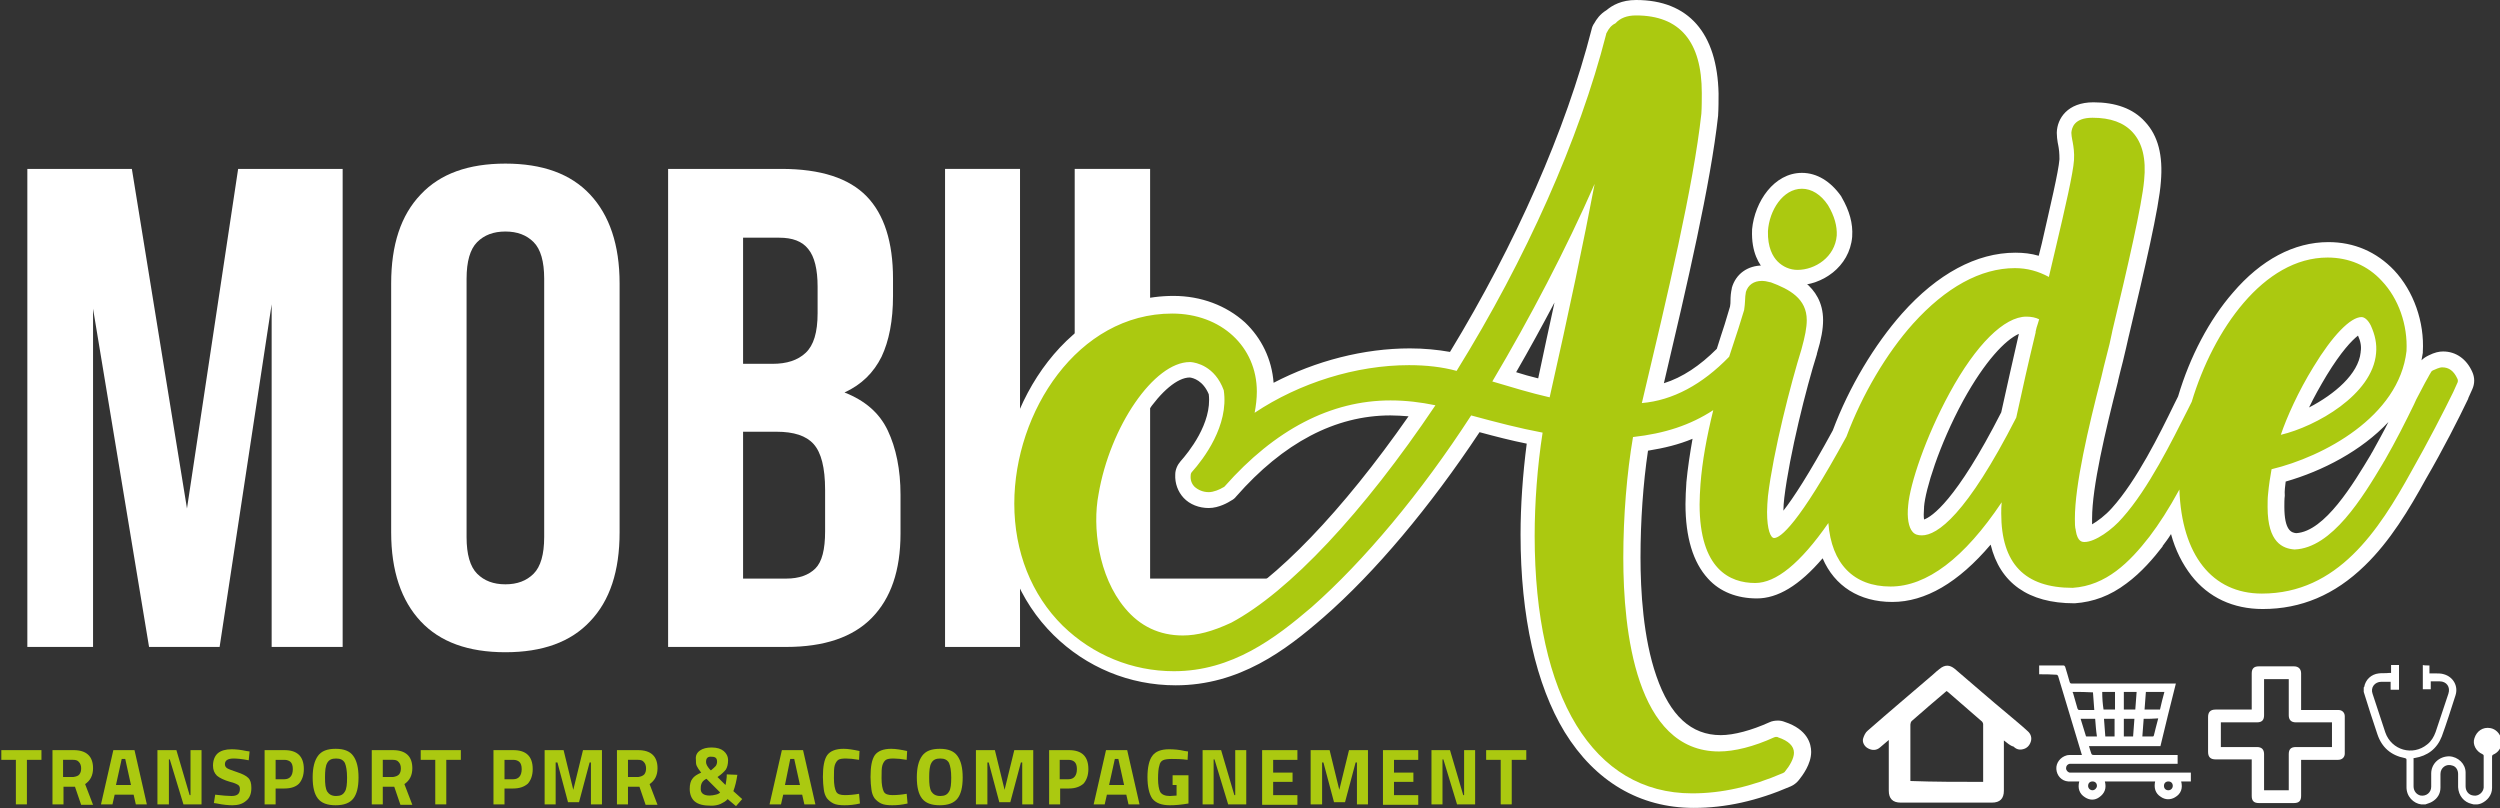
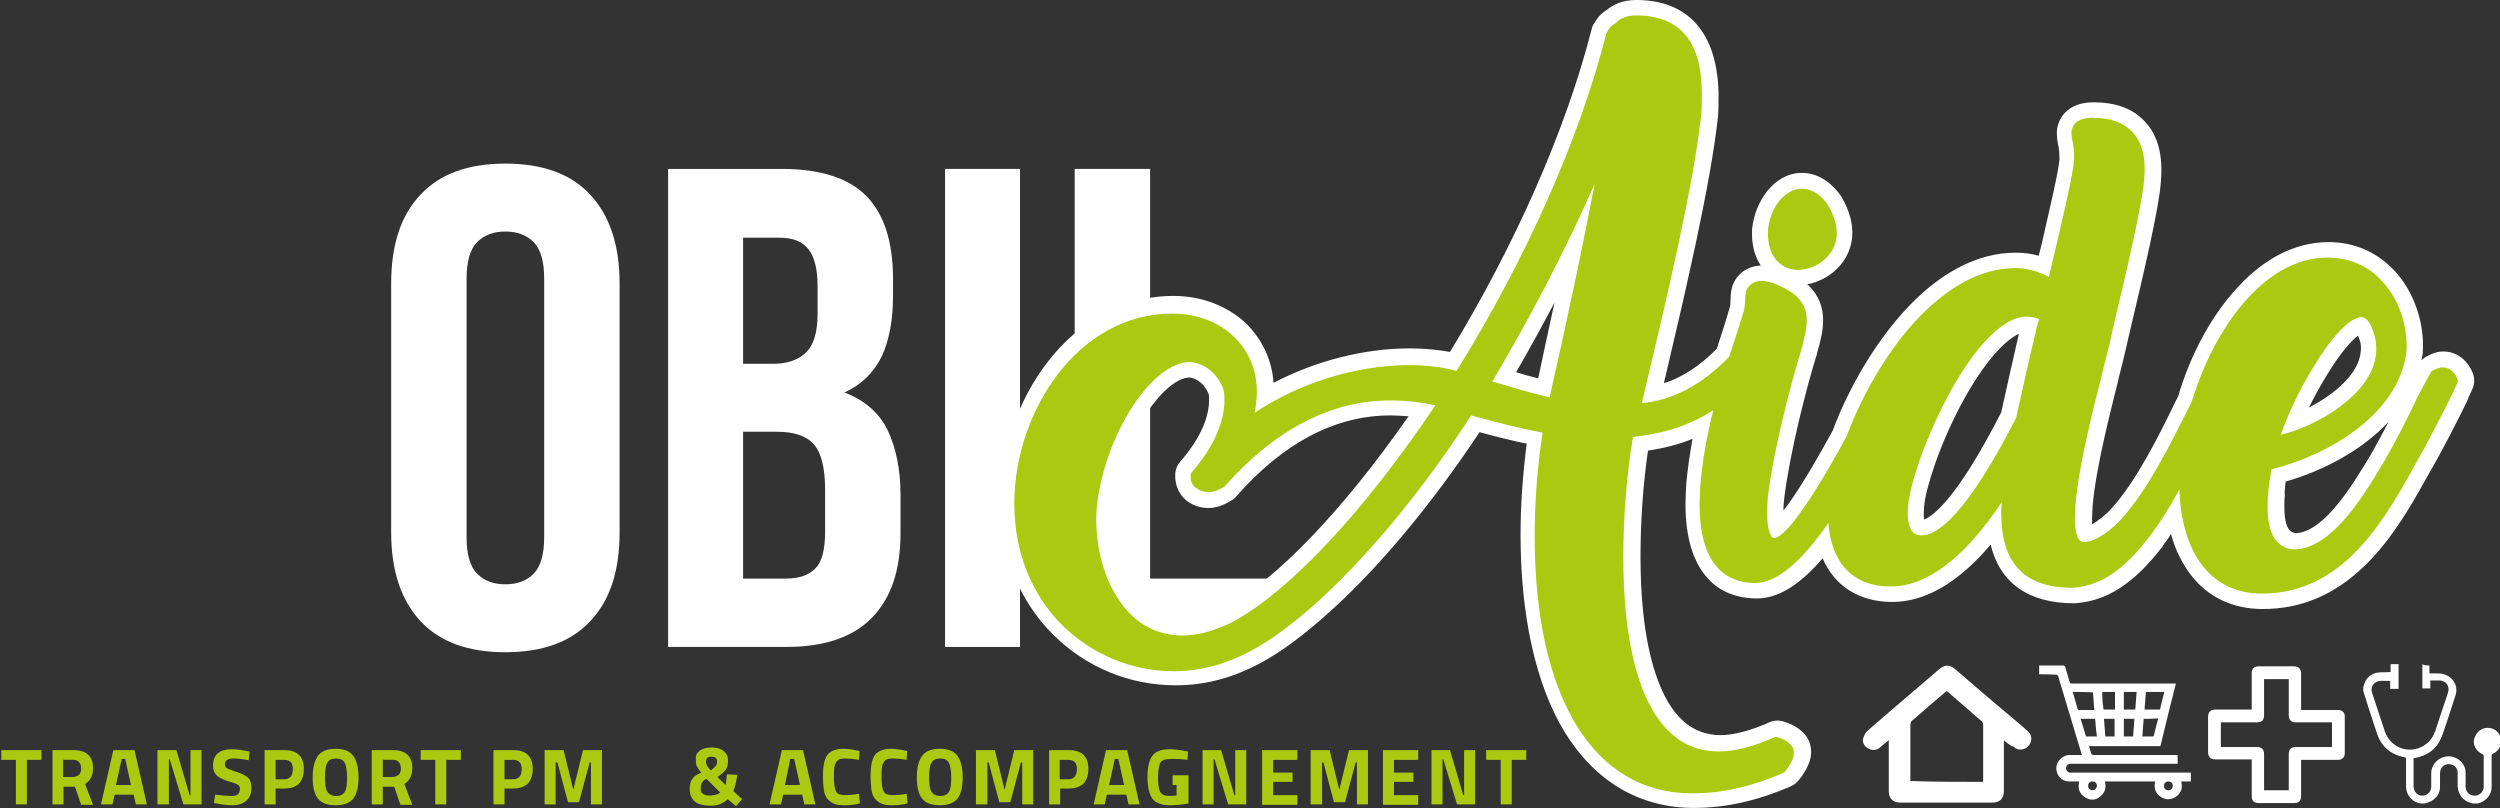
<svg xmlns="http://www.w3.org/2000/svg" id="Calque_1" x="0px" y="0px" viewBox="0 0 566.9 183.3" style="enable-background:new 0 0 566.9 183.3;" xml:space="preserve">
  <rect x="0" y="0" width="566.9" height="183.3" fill="#333333" stroke="none" />
  <style type="text/css">	.st0{fill-rule:evenodd;clip-rule:evenodd;fill:#FFFFFF;}	.st1{fill:#FFFFFF;}	.st2{fill:#ABC910;}</style>
  <g>
    <g>
      <path class="st0" d="M454.4,167.9c0,0.4,0,0.7,0,0.9c0,3.5,0,7,0,10.5c0,1.8-0.9,2.7-2.7,2.7c-6.9,0-13.8,0-20.7,0   c-1.8,0-2.7-0.9-2.7-2.7c0-3.8,0-7.5,0-11.5c-0.7,0.6-1.4,1.2-2,1.7c-0.8,0.7-1.8,0.7-2.7,0.2c-0.8-0.4-1.4-1.4-1.1-2.3   c0.2-0.6,0.5-1.3,1-1.7c4.9-4.3,9.9-8.5,14.9-12.8c0.4-0.4,0.9-0.8,1.4-1.2c1.2-1,2.3-1,3.5,0c4.1,3.5,8.1,7,12.2,10.4   c1.4,1.2,2.9,2.4,4.3,3.7c0.7,0.6,1,1.5,0.7,2.4c-0.3,0.9-0.9,1.5-1.8,1.7c-0.8,0.2-1.5,0-2.1-0.6   C455.8,169.1,455.2,168.5,454.4,167.9z M449.7,177.3c0-4.4,0-8.7,0-13.1c0-0.2-0.2-0.6-0.4-0.7c-2.5-2.2-5.1-4.4-7.6-6.6   c-0.1-0.1-0.2-0.1-0.3-0.2c-2.7,2.3-5.3,4.5-7.9,6.8c-0.2,0.2-0.3,0.6-0.3,0.8c0,4.1,0,8.2,0,12.2c0,0.2,0,0.4,0,0.6   C438.6,177.3,444.1,177.3,449.7,177.3z" />
      <g>
        <path class="st1" d="M462.4,152.9c0-0.7,0-1.3,0-2c1.8,0,3.7,0,5.5,0c0.2,0,0.3,0.1,0.4,0.3c0.3,1.1,0.7,2.2,1,3.4    c0.1,0.3,0.2,0.4,0.5,0.4c7.7,0,15.4,0,23.1,0c0.1,0,0.3,0,0.5,0c-1.2,4.8-2.4,9.5-3.5,14.2c-5.4,0-10.8,0-16.2,0    c0.2,0.6,0.3,1.1,0.5,1.6c0.1,0.3,0.2,0.4,0.6,0.4c6.2,0,12.4,0,18.6,0c0.1,0,0.3,0,0.4,0c0,0.7,0,1.3,0,2c-0.2,0-0.3,0-0.5,0    c-7.8,0-15.7,0-23.5,0c-0.2,0-0.4,0-0.5,0c-0.5,0.1-0.8,0.5-0.8,1c0,0.5,0.4,0.9,0.8,1c0.2,0,0.4,0,0.5,0c8.8,0,17.7,0,26.5,0    c0.2,0,0.3,0,0.5,0c0,0.7,0,1.3,0,2c-0.7,0-1.4,0-2.2,0c0.4,1.5,0,2.8-1.4,3.6c-1,0.6-2.2,0.6-3.2-0.1c-1.3-0.8-1.6-2.1-1.3-3.5    c-3.8,0-7.6,0-11.4,0c0.4,1.5,0,2.7-1.3,3.6c-1,0.7-2.1,0.7-3.2,0c-1.3-0.8-1.7-2.1-1.3-3.6c-0.2,0-0.3,0-0.5,0c-0.7,0-1.3,0-2,0    c-1.5-0.1-2.6-1.3-2.7-2.8c-0.1-1.4,0.9-2.7,2.3-3.1c0.3-0.1,0.7-0.1,1.1-0.1c0.8,0,1.6,0,2.4,0c0-0.1-0.1-0.2-0.1-0.3    c-1.8-5.9-3.5-11.7-5.3-17.6c-0.1-0.2-0.2-0.3-0.4-0.3C465,152.9,463.7,152.9,462.4,152.9z M470,156.9c0,0.1,0,0.2,0.1,0.3    c0.3,1.2,0.7,2.3,1,3.5c0.1,0.2,0.2,0.3,0.4,0.3c1,0,2,0,3.1,0c0.1,0,0.2,0,0.3,0c-0.1-1.4-0.2-2.7-0.3-4    C473.1,156.9,471.6,156.9,470,156.9z M490.8,156.9c-1.4,0-2.8,0-4.2,0c-0.1,1.4-0.2,2.7-0.3,4c1.2,0,2.4,0,3.5,0    C490.1,159.6,490.4,158.3,490.8,156.9z M486.1,163c-0.1,1.3-0.2,2.7-0.3,4c0.8,0,1.6,0,2.4,0c0.1,0,0.2-0.1,0.2-0.2    c0.1-0.5,0.3-1,0.4-1.6c0.2-0.7,0.4-1.5,0.6-2.3C488.2,163,487.2,163,486.1,163z M481.6,156.9c0,1.3,0,2.7,0,4c0.9,0,1.7,0,2.6,0    c0.1-1.3,0.2-2.7,0.3-4C483.5,156.9,482.6,156.9,481.6,156.9z M475.1,163c-1.1,0-2.2,0-3.3,0c0.4,1.3,0.8,2.6,1.2,3.9    c0,0.1,0.1,0.1,0.2,0.1c0.7,0,1.5,0,2.3,0C475.3,165.7,475.2,164.3,475.1,163z M477,160.9c0.9,0,1.7,0,2.6,0c0-1.3,0-2.7,0-4    c-1,0-1.9,0-2.9,0C476.7,158.3,476.8,159.6,477,160.9z M483.7,167c0.1-1.3,0.2-2.7,0.3-4c-0.8,0-1.6,0-2.4,0c0,1.3,0,2.7,0,4    C482.3,167,483,167,483.7,167z M477.1,163c0.1,1.4,0.2,2.7,0.3,4c0.7,0,1.4,0,2.1,0c0-1.3,0-2.7,0-4C478.7,163,478,163,477.1,163    z M474.5,177.2c-0.6,0-1,0.4-1,1c0,0.6,0.5,1,1,1c0.5,0,1-0.5,1-1C475.5,177.6,475.1,177.2,474.5,177.2z M491.7,177.2    c-0.6,0-1,0.4-1,1c0,0.6,0.4,1,1,1c0.6,0,1-0.5,1-1C492.7,177.6,492.3,177.2,491.7,177.2z" />
      </g>
      <path class="st0" d="M521.8,161c2.4,0,4.8,0,7.2,0c0.4,0,0.9,0,1.3,0c0.8,0,1.4,0.6,1.4,1.4c0,2.8,0,5.7,0,8.5   c0,0.8-0.6,1.4-1.5,1.4c-2.6,0-5.2,0-7.8,0c-0.2,0-0.3,0-0.6,0c0,0.2,0,0.3,0,0.5c0,2.6,0,5.1,0,7.7c0,1.1-0.5,1.6-1.6,1.6   c-2.7,0-5.3,0-8,0c-1.1,0-1.6-0.5-1.6-1.6c0-2.6,0-5.1,0-7.7c0-0.2,0-0.3,0-0.6c-0.2,0-0.4,0-0.5,0c-2.6,0-5.1,0-7.7,0   c-1.1,0-1.7-0.5-1.7-1.7c0-2.6,0-5.3,0-7.9c0-1.1,0.5-1.7,1.7-1.7c2.7,0,5.4,0,8.2,0c0-0.2,0-0.3,0-0.5c0-2.6,0-5.1,0-7.7   c0-1.1,0.5-1.6,1.6-1.6c2.7,0,5.4,0,8,0c1,0,1.6,0.6,1.6,1.6c0,2.6,0,5.1,0,7.7C521.8,160.6,521.8,160.8,521.8,161z M513.4,154   c0,0.2,0,0.4,0,0.5c0,2.6,0,5.1,0,7.7c0,1.1-0.5,1.6-1.6,1.6c-2.6,0-5.1,0-7.7,0c-0.2,0-0.3,0-0.5,0c0,1.9,0,3.8,0,5.6   c2.8,0,5.5,0,8.2,0c1.1,0,1.6,0.6,1.6,1.6c0,2.6,0,5.1,0,7.7c0,0.2,0,0.3,0,0.5c1.9,0,3.8,0,5.6,0c0-0.2,0-0.4,0-0.5   c0-2.6,0-5.1,0-7.7c0-1.1,0.5-1.6,1.6-1.6c2.6,0,5.1,0,7.7,0c0.2,0,0.3,0,0.5,0c0-1.9,0-3.8,0-5.6c-2.8,0-5.5,0-8.2,0   c-1.1,0-1.6-0.6-1.6-1.6c0-2.6,0-5.1,0-7.7c0-0.2,0-0.3,0-0.5C517.1,154,515.3,154,513.4,154z" />
-       <path class="st0" d="M550.9,150.9c0,0.6,0,1.2,0,1.8c0.5,0,0.9,0,1.4,0c0.6,0,1.3,0,1.9,0.2c2.1,0.6,3.3,2.7,2.6,4.8   c-1,3.1-2,6.3-3.1,9.3c-1.1,2.8-3.2,4.4-6.2,4.9c-0.1,0-0.1,0-0.2,0c0,0,0,0,0,0c0,0.1,0,0.1,0,0.2c0,2.1,0,4.1,0,6.2   c0,1.1,0.7,1.9,1.6,2.1c1.3,0.2,2.4-0.7,2.4-2c0-1,0-2,0-3c0-2.2,1.8-3.9,4.1-3.9c2,0.1,3.7,1.7,3.7,3.7c0,1,0,2.1,0,3.1   c0,1.1,0.7,2,1.8,2.1c1.1,0.2,2.2-0.7,2.3-1.8c0-1.3,0-2.5,0-3.8c0-1.1,0-2.3,0-3.4c0-0.2-0.1-0.3-0.3-0.4   c-1.4-0.6-2.3-2.2-1.8-3.6c0.5-1.6,1.9-2.6,3.6-2.3c1.2,0.2,2.2,1.2,2.5,2.5c0,0.1,0,0.1,0.1,0.2c0,0.3,0,0.5,0,0.8   c0,0.1-0.1,0.3-0.1,0.4c-0.3,1-0.9,1.7-1.8,2.1c-0.2,0.1-0.3,0.2-0.3,0.5c0,2.4,0,4.7,0,7.1c0,1.6-1.1,2.9-2.5,3.5   c-0.3,0.1-0.6,0.2-0.8,0.2c-0.3,0-0.6,0-0.9,0c-0.1,0-0.3-0.1-0.4-0.1c-1.8-0.4-3-1.9-3.1-3.8c0-1,0-2,0-3c0-0.9-0.5-1.7-1.3-1.9   c-1.4-0.5-2.7,0.5-2.7,1.9c0,1,0,2.1,0,3.1c0,1.4-0.7,2.5-1.9,3.2c-0.5,0.3-1,0.4-1.5,0.6c-0.3,0-0.6,0-0.9,0c0,0,0,0-0.1,0   c-1.6-0.2-3.4-1.7-3.3-4.1c0-2,0-3.9,0-5.9c0-0.3,0-0.4-0.4-0.5c-3.1-0.6-5.2-2.4-6.2-5.4c-1.1-3.2-2.1-6.4-3.1-9.6   c0-0.3,0-0.6,0-0.9c0-0.1,0-0.2,0.1-0.2c0.3-1.7,1.6-2.9,3.3-3.1c0.7-0.1,1.5,0,2.3-0.1c0.2,0,0.3,0,0.5,0c0-0.6,0-1.2,0-1.8   c0.6,0,1.2,0,1.8,0c0,0.1,0,0.2,0,0.4c0,1.6,0,3.2,0,4.8c0,0.1,0,0.2,0,0.4c-0.6,0-1.2,0-1.9,0c0-0.6,0-1.2,0-1.8   c-0.7,0-1.4,0-2.1,0c-1.5,0-2.5,1.3-2,2.7c1,2.9,1.9,5.9,2.9,8.8c1.4,4,6.2,5.4,9.5,2.7c0.9-0.7,1.5-1.7,1.9-2.8   c1-2.9,1.9-5.8,2.9-8.7c0.5-1.5-0.4-2.8-2-2.8c-0.5,0-1.1,0-1.6,0c-0.1,0-0.3,0-0.4,0c0,0.6,0,1.2,0,1.8c-0.6,0-1.2,0-1.8,0   c0-1.9,0-3.7,0-5.5C549.7,150.9,550.3,150.9,550.9,150.9z" />
+       <path class="st0" d="M550.9,150.9c0,0.6,0,1.2,0,1.8c0.5,0,0.9,0,1.4,0c0.6,0,1.3,0,1.9,0.2c2.1,0.6,3.3,2.7,2.6,4.8   c-1,3.1-2,6.3-3.1,9.3c-1.1,2.8-3.2,4.4-6.2,4.9c-0.1,0-0.1,0-0.2,0c0,0,0,0,0,0c0,0.1,0,0.1,0,0.2c0,2.1,0,4.1,0,6.2   c0,1.1,0.7,1.9,1.6,2.1c1.3,0.2,2.4-0.7,2.4-2c0-1,0-2,0-3c0-2.2,1.8-3.9,4.1-3.9c2,0.1,3.7,1.7,3.7,3.7c0,1,0,2.1,0,3.1   c0,1.1,0.7,2,1.8,2.1c1.1,0.2,2.2-0.7,2.3-1.8c0-1.3,0-2.5,0-3.8c0-1.1,0-2.3,0-3.4c0-0.2-0.1-0.3-0.3-0.4   c-1.4-0.6-2.3-2.2-1.8-3.6c0.5-1.6,1.9-2.6,3.6-2.3c1.2,0.2,2.2,1.2,2.5,2.5c0,0.3,0,0.5,0,0.8   c0,0.1-0.1,0.3-0.1,0.4c-0.3,1-0.9,1.7-1.8,2.1c-0.2,0.1-0.3,0.2-0.3,0.5c0,2.4,0,4.7,0,7.1c0,1.6-1.1,2.9-2.5,3.5   c-0.3,0.1-0.6,0.2-0.8,0.2c-0.3,0-0.6,0-0.9,0c-0.1,0-0.3-0.1-0.4-0.1c-1.8-0.4-3-1.9-3.1-3.8c0-1,0-2,0-3c0-0.9-0.5-1.7-1.3-1.9   c-1.4-0.5-2.7,0.5-2.7,1.9c0,1,0,2.1,0,3.1c0,1.4-0.7,2.5-1.9,3.2c-0.5,0.3-1,0.4-1.5,0.6c-0.3,0-0.6,0-0.9,0c0,0,0,0-0.1,0   c-1.6-0.2-3.4-1.7-3.3-4.1c0-2,0-3.9,0-5.9c0-0.3,0-0.4-0.4-0.5c-3.1-0.6-5.2-2.4-6.2-5.4c-1.1-3.2-2.1-6.4-3.1-9.6   c0-0.3,0-0.6,0-0.9c0-0.1,0-0.2,0.1-0.2c0.3-1.7,1.6-2.9,3.3-3.1c0.7-0.1,1.5,0,2.3-0.1c0.2,0,0.3,0,0.5,0c0-0.6,0-1.2,0-1.8   c0.6,0,1.2,0,1.8,0c0,0.1,0,0.2,0,0.4c0,1.6,0,3.2,0,4.8c0,0.1,0,0.2,0,0.4c-0.6,0-1.2,0-1.9,0c0-0.6,0-1.2,0-1.8   c-0.7,0-1.4,0-2.1,0c-1.5,0-2.5,1.3-2,2.7c1,2.9,1.9,5.9,2.9,8.8c1.4,4,6.2,5.4,9.5,2.7c0.9-0.7,1.5-1.7,1.9-2.8   c1-2.9,1.9-5.8,2.9-8.7c0.5-1.5-0.4-2.8-2-2.8c-0.5,0-1.1,0-1.6,0c-0.1,0-0.3,0-0.4,0c0,0.6,0,1.2,0,1.8c-0.6,0-1.2,0-1.8,0   c0-1.9,0-3.7,0-5.5C549.7,150.9,550.3,150.9,550.9,150.9z" />
    </g>
    <g>
-       <path class="st1" d="M42.4,115.3l11.6-77h23.7v108.4H61.6V69l-11.8,77.7H33.8L21.1,70v76.7H6.2V38.3h23.7L42.4,115.3z" />
      <path class="st1" d="M88.7,64.3c0-8.8,2.2-15.5,6.7-20.2c4.4-4.7,10.8-7,19.2-7c8.4,0,14.8,2.3,19.2,7c4.4,4.7,6.7,11.4,6.7,20.2   v56.4c0,8.8-2.2,15.5-6.7,20.2c-4.4,4.7-10.8,7-19.2,7c-8.4,0-14.8-2.3-19.2-7c-4.4-4.7-6.7-11.4-6.7-20.2V64.3z M105.8,121.8   c0,3.9,0.8,6.7,2.4,8.3c1.6,1.6,3.7,2.4,6.4,2.4c2.7,0,4.8-0.8,6.4-2.4c1.6-1.6,2.4-4.4,2.4-8.3V63.2c0-3.9-0.8-6.7-2.4-8.3   c-1.6-1.6-3.7-2.4-6.4-2.4c-2.7,0-4.8,0.8-6.4,2.4c-1.6,1.6-2.4,4.4-2.4,8.3V121.8z" />
      <path class="st1" d="M177.2,38.3c8.9,0,15.3,2.1,19.3,6.2c4,4.1,6,10.4,6,18.7v3.9c0,5.6-0.9,10.2-2.6,13.8   c-1.8,3.6-4.5,6.3-8.4,8.1c4.6,1.8,7.9,4.6,9.8,8.6c1.9,4,2.9,8.9,2.9,14.6v8.8c0,8.4-2.2,14.7-6.5,19.1   c-4.3,4.4-10.8,6.6-19.4,6.6h-26.8V38.3H177.2z M168.5,53.8v28.7h6.7c3.2,0,5.7-0.8,7.5-2.5c1.8-1.7,2.7-4.6,2.7-9v-6   c0-3.9-0.7-6.8-2.1-8.5c-1.4-1.8-3.6-2.6-6.6-2.6H168.5z M168.5,97.9v33.3h9.8c2.9,0,5.1-0.8,6.6-2.3c1.5-1.5,2.2-4.3,2.2-8.4   v-9.4c0-5.1-0.9-8.5-2.6-10.4c-1.7-1.9-4.5-2.8-8.4-2.8H168.5z" />
      <path class="st1" d="M214.3,38.3h17v108.4h-17V38.3z" />
      <path class="st1" d="M243.8,38.3h17v92.9h28v15.5h-45.1V38.3z" />
      <g>
        <g>
          <g>
            <path class="st2" d="M407.5,63c-2.2,0-4.2-0.9-5.8-2.4c-1.3-1.4-2.8-3.9-2.7-8.2c0,0,0-0.1,0-0.1c0.5-5.5,4.2-11.2,9.5-11.2      c2.8,0,5.4,1.6,7.3,4.5c0,0,0,0.1,0.1,0.1c1.6,2.8,2.3,5.4,2.2,7.9C417.6,59.5,412.3,63,407.5,63z" />
            <path class="st1" d="M408.6,42.8c2.2,0,4.3,1.3,5.9,3.7c1.5,2.5,2.1,4.8,2,6.9c-0.4,4.9-4.9,7.8-8.9,7.8      c-1.7,0-3.3-0.7-4.5-1.9c-1.1-1.1-2.3-3.2-2.2-6.9C401.2,47.7,404.3,42.8,408.6,42.8 M408.6,39.2c-6.3,0-10.7,6.5-11.3,12.8      c0,0.1,0,0.1,0,0.2c-0.2,5,1.6,7.9,3.2,9.5c1.8,1.9,4.3,3,7,3c5.6,0,11.9-4.1,12.5-11c0,0,0-0.1,0-0.1c0.2-2.9-0.6-5.8-2.4-8.9      c0-0.1-0.1-0.1-0.1-0.2C415.1,41.1,412,39.2,408.6,39.2L408.6,39.2z" />
          </g>
        </g>
        <g>
          <path class="st2" d="M383.9,181.5c-23.5,0-37.5-22.5-37.5-60.2c0-7,0.6-14.7,1.6-22c-4.5-0.9-8.7-2-13.5-3.3     c-11.3,17.3-24,32.5-35.8,42.7c-8.4,7.2-18.6,15-32.4,15c-10,0-19.3-3.9-26.4-10.8c-7.4-7.4-11.5-17.6-11.5-28.9     c0-21.7,15.1-44.9,37.6-44.9c12.2,0,21,8.2,21,19.5c0,0.4,0,0.9,0,1.3c9.9-5.8,21.6-9,32.7-9c3.5,0,6.9,0.3,9.9,1     c15.4-25,27.1-51.5,33-74.7c0.1-0.3,0.2-0.7,0.4-1c0.4-0.7,1.1-1.8,2.4-2.5c1.3-1.3,3.2-2,5.6-2c7.6,0,16.7,3.4,16.7,19.3     c0,1.2,0,3.3-0.1,4.8c-1.8,16.1-7.4,40.1-12.9,63.5c5.6-1.1,10.9-4.2,15.9-9.4c0.6-2,1.3-4,1.9-6c0.9-2.9,1.2-3.8,1.2-4.1     c0.1-0.6,0.2-1.2,0.2-1.6c0-0.9,0.1-1.8,0.3-2.5c0.7-2.4,2.7-3.8,5.3-3.8c0.7,0,1.5,0.1,2.3,0.3c0.1,0,0.2,0,0.3,0.1     c4.7,1.7,9.4,4.2,9.4,10.3c0,1.9-0.4,4-1.3,7.1c-2.4,7.7-6.3,23-7.5,33c-0.1,1-0.2,2.5-0.2,3.4c0,1.9,0.2,3.1,0.4,3.7     c1.5-1.2,5.5-5.5,14.2-21.6c3.7-9.7,9.3-19.2,15.4-26.1c7.7-8.6,16.1-13.2,24.4-13.2c2.3,0,4.5,0.4,6.5,1.3l1.1-4.7     c2.1-8.9,3.8-16.5,4-19.5c0.1-1.5-0.1-2.6-0.3-3.6l-0.1-0.5c-0.1-0.6-0.2-1.2-0.2-1.8c0,0,0-0.1,0-0.1c0.1-2.5,1.9-5.1,6.6-5.1     c4.6,0,8.1,1.3,10.4,3.9c2.6,2.8,3.6,6.8,3.1,12.2c-0.5,5.7-3.7,19.7-7.2,34.4l-0.1,0.5c-0.3,1.4-0.7,3.3-1.3,5.5     c-0.4,1.4-0.7,2.9-1.1,4.5c-3,11.5-6,24.3-6,31.7c0,0.9,0,1.8,0.1,2.3c0,0.1,0,0.2,0,0.2c0.1,0.6,0.2,0.9,0.3,1.1     c1.6,0,5-2.3,7.2-4.9c5.8-6.4,11-17.1,14.5-24.2l0.8-1.7c5.1-16.8,17.1-33.8,32.5-33.8c5.3,0,10,2,13.6,5.9     c4.2,4.4,6.4,10.8,6.1,17.2c0,0,0,0.1,0,0.1c-1.8,16.3-20.4,25.2-30.9,28c-0.2,1.3-0.4,2.8-0.6,4.5c-0.1,0.7-0.1,1.8-0.1,2.7     c0,7.3,2.9,7.7,4.4,7.8c7.5-0.4,14.1-11.4,18.5-18.7l0.1-0.2c0.1-0.1,0.2-0.3,0.3-0.4c2.5-4.4,4.8-8.9,6.6-12.5l0.5-1.1     c0.6-1.2,1.4-2.6,2.1-3.9c0.5-0.9,0.9-1.6,1.2-2.3c0.3-0.6,0.9-1.1,1.5-1.4c1.5-0.6,2.1-0.7,2.6-0.7c2.2,0,4,1.3,5,3.6     c0.4,0.8,0.4,1.8,0,2.6l-0.9,2c-2.3,4.6-5.7,11.4-9.6,18.1c-7.6,13.8-17.3,28.6-35.4,28.6c-10.7,0-17.9-7.3-20-19.8     c-1.4,2.3-2.8,4.3-4.2,6.1c-4.8,6.1-10.4,11.8-18.7,12.3c0,0-0.1,0-0.1,0c-5.9,0-10.5-1.6-13.5-4.7c-2.5-2.6-3.9-6.2-4.4-10.9     c-7.8,10.2-15.7,15.4-23.4,15.4c-7.9,0-13.3-4.2-15.2-11.8c-5.7,7.3-10.9,10.9-15.5,10.9c-5.4,0-14.4-2.5-14.4-19.6     c0-1.5,0.1-3.1,0.2-4.7c0.4-4.2,1-8.5,2-13.1c-4.1,2.1-8.7,3.4-14,4.1c-1.3,7.8-1.9,16.9-1.9,25.8c0,15.7,2.6,42.1,19.9,42.1     c3.3,0,7.4-1.1,11.7-3c0.4-0.2,0.8-0.3,1.3-0.3c0.3,0,0.7,0.1,1,0.2c3.9,1.3,4.8,3.5,4.8,5.1c0,2.2-1.7,4.4-2.4,5.3     c-0.3,0.4-0.7,0.7-1.1,0.9C397.8,180,390.8,181.5,383.9,181.5z M269.8,83.9c-6.4,0-16.3,12.7-19,28.5c-1.3,7-0.1,17.5,5.6,24.4     c3.1,3.7,7,5.6,11.7,5.6c3,0,6.2-0.8,10.2-2.7c12.4-6.7,28.4-23.5,44.1-46.5c-2.4-0.4-4.7-0.6-7.2-0.6c-13,0-25.2,6.4-36.3,18.9     c-0.2,0.2-0.4,0.4-0.7,0.6c-0.5,0.3-2.4,1.4-4.2,1.4c-1.7,0-3.4-0.7-4.4-1.8c-1-1-1.5-2.5-1.4-4c0-0.7,0.3-1.4,0.8-1.9     c2.4-2.7,7.8-9.7,6.8-16.9C274.1,84.6,270.8,84,269.8,83.9l0.1-0.9l0-0.8L269.8,83.9z M459.5,73.6c-1.6,0-7.5,1.2-15.8,16.4     c-5.4,9.9-8.8,20.2-9.2,24.8c-0.3,2.9,0.2,4.3,0.5,4.7c0.1,0.1,0.2,0.2,0.7,0.2c2,0,7.9-2.5,19.8-25.5c1.3-6,2.8-12.7,4.3-19.1     l0-0.2c0.1-0.4,0.2-0.9,0.3-1.3C460,73.6,459.8,73.6,459.5,73.6z M535.3,73.7c-1.3,0.2-4.8,3-9.2,10.4     c-2.5,4.2-4.6,8.4-5.9,11.7c7.6-2.8,16.3-8.9,16.9-15.9c0.2-1.8-0.1-3.5-1.1-5.3C535.7,74.1,535.4,73.8,535.3,73.7z M341.1,85.5     c2.9,0.9,5.9,1.7,9,2.5c2.7-12,5-22.7,6.9-32.1C352.1,65.8,346.8,75.8,341.1,85.5z" />
          <path class="st1" d="M371,3.5c9.9,0,14.9,5.9,14.9,17.6c0,1.2,0,3.3-0.1,4.7C384,42.2,378.1,67,372.4,91l-0.1,0.4     c7-0.6,13.7-4.2,19.8-10.5c0.7-2.1,1.4-4.3,2.1-6.4c0,0,1.3-4.2,1.3-4.2c0.1-0.8,0.2-1.5,0.2-2c0-0.8,0.1-1.5,0.2-2.1     c0.5-1.6,1.8-2.5,3.6-2.5c0.6,0,1.2,0.1,1.9,0.3c0,0,0.1,0,0.1,0c4.3,1.6,8.2,3.7,8.2,8.6c0,1.7-0.4,3.7-1.2,6.6     c-2.4,7.7-6.4,23.2-7.6,33.3c-0.1,1.1-0.2,2.6-0.2,3.6c0,4,0.8,5.9,1.6,5.9c1.4,0,5.5-3,16.4-23c3.6-9.6,9.1-18.9,15.1-25.6     c7.4-8.2,15.3-12.6,23.1-12.6c2.8,0,5.3,0.7,7.7,2l0.4-1.7l1.2-5.1c2.1-8.9,3.9-16.7,4.1-19.7c0.1-1.7-0.1-3-0.3-4.1l-0.1-0.5     c-0.1-0.6-0.2-1.1-0.2-1.6c0.1-1.1,0.6-3.4,4.8-3.4c4.1,0,7.1,1.1,9.1,3.3c2.2,2.4,3.1,6,2.6,10.9c-0.5,5.6-3.7,19.5-7.2,34.1     l-0.1,0.5c-0.3,1.5-0.7,3.3-1.3,5.5c-0.4,1.4-0.7,2.9-1.1,4.5c-3,11.6-6,24.5-6,32.1c0,1,0,2,0.2,2.6c0,0,0,0.1,0,0.1     c0.4,2.6,1.5,2.6,2,2.6c2.4,0,6.3-2.8,8.6-5.5c5.9-6.6,11.2-17.4,14.8-24.5l0.9-1.8c4.9-16.3,16.3-32.7,30.8-32.7     c4.8,0,9.1,1.8,12.3,5.3c3.8,4,5.9,10,5.6,15.9c-1.7,14.9-18.9,24-30.6,26.8c-0.3,1.7-0.6,3.5-0.8,5.7c-0.1,0.8-0.1,2-0.1,2.9     c0,8.1,3.5,9.4,6.1,9.6c8.5-0.3,15.5-11.9,20.1-19.6l0.1-0.2c0.1-0.1,0.1-0.2,0.2-0.3c2.6-4.5,4.9-9.1,6.7-12.8l0.5-1.1     c0.6-1.1,1.3-2.5,2-3.8c0.5-0.8,0.9-1.7,1.3-2.3c0.1-0.3,0.4-0.5,0.7-0.6c1.3-0.6,1.7-0.6,1.9-0.6c1.5,0,2.6,0.8,3.4,2.5     c0.2,0.3,0.2,0.8,0,1.1l-0.9,2c-2.2,4.5-5.7,11.3-9.5,18c-7.4,13.4-16.7,27.7-33.9,27.7c-11.3,0-18.2-8.8-18.7-23.6     c-2.4,4.4-4.6,7.8-6.8,10.7c-4.5,5.8-9.8,11.1-17.4,11.6c0,0,0,0,0,0c0,0,0,0,0,0c-10.9,0-16.2-5.5-16.2-16.9     c0-0.8,0-1.6,0.1-2.5c-8.5,12.7-17,19.1-25.2,19.1c-8.4,0-13.4-5.2-14.1-14.4c-6.4,9.2-11.9,13.6-16.6,13.6     c-5.7,0-12.6-3.1-12.6-17.8c0-1.5,0.1-3,0.2-4.6c0.4-5.2,1.4-10.7,2.9-16.8c-5.2,3.4-11,5.3-18.2,6.1     c-1.4,8.2-2.2,17.9-2.2,27.4c0,16.4,2.8,43.9,21.7,43.9c3.5,0,7.9-1.1,12.5-3.2c0.2-0.1,0.4-0.1,0.5-0.1c0.1,0,0.3,0,0.4,0.1     c2.4,0.8,3.6,2,3.6,3.5c0,1.3-1,3-2,4.2c-0.1,0.2-0.3,0.3-0.5,0.4c-7.2,3.1-13.9,4.6-20.6,4.6c-22.4,0-35.7-21.8-35.7-58.4     c0-7.4,0.6-15.7,1.8-23.4c-5.3-1-10.3-2.3-16.2-3.9c-11.4,17.6-24.3,33-36.2,43.5c-8.2,7-18,14.5-31.2,14.5     c-9.5,0-18.4-3.7-25.2-10.3c-7.1-7-11-16.8-11-27.7c0-20.8,14.4-43.1,35.8-43.1c11.1,0,19.2,7.5,19.2,17.7     c0,1.6-0.2,3.2-0.5,4.8c10.2-6.8,23-10.8,35-10.8c3.9,0,7.5,0.4,10.8,1.3c15.8-25.5,27.8-52.5,33.9-76.3c0-0.2,0.1-0.3,0.2-0.5     c0.4-0.8,1-1.6,1.9-2C367.4,4.1,368.9,3.5,371,3.5 M361.6,41.7c-6.5,14.8-14.6,30.3-23.2,44.8c4.4,1.3,8.6,2.6,13,3.6     C355.8,70.6,359.2,54.4,361.6,41.7 M435.8,121.4c3.5,0,10.1-4.6,21.4-26.7c1.3-6,2.8-12.7,4.4-19.3l0-0.2     c0.1-0.6,0.3-1.2,0.5-1.8c0.1-0.3,0.2-0.7,0.3-1c-0.8-0.4-1.8-0.6-2.9-0.6c-5,0-11.4,6.3-17.4,17.3c-5.5,10.1-9,20.7-9.4,25.5     c-0.3,2.8,0.1,5,1,6C434.2,121.2,434.9,121.4,435.8,121.4 M517.2,98.6c8-1.9,20.8-9.1,21.6-18.5c0.2-2.1-0.2-4.1-1.2-6.3     c-0.6-1.2-1.4-1.9-2.1-1.9c-2.5,0-6.6,4.2-10.9,11.3C521.2,88.7,518.5,94.7,517.2,98.6 M270,82.1c0,0-0.1,0-0.2,0     c-8.1,0-18.1,14.6-20.7,30c-1.4,7.3-0.1,18.5,6,25.8c3.4,4.1,7.8,6.2,13.1,6.2c3.3,0,6.7-0.9,11-2.9c13.1-7,29.9-24.9,46.3-49.3     c-3.4-0.7-6.7-1.1-10.2-1.1c-13.5,0-26.2,6.6-37.6,19.5c-0.1,0.1-0.2,0.2-0.3,0.2c-0.8,0.5-2.2,1.1-3.3,1.1     c-1.3,0-2.4-0.5-3.2-1.2c-0.7-0.7-1-1.6-0.9-2.6c0-0.3,0.1-0.6,0.3-0.8c2.6-2.9,8.4-10.5,7.2-18.5C275.5,83,271.2,82.2,270,82.1     C270,82.1,270,82.1,270,82.1 M371,0c-3.3,0-5.4,1.2-6.7,2.3c-1.5,0.9-2.3,2.1-2.8,3c-0.3,0.4-0.5,0.9-0.6,1.4     c-5.8,22.7-17.2,48.6-32.1,73.1c-2.8-0.5-5.9-0.8-9.1-0.8c-10.4,0-21.3,2.8-30.9,7.8c-0.4-5.3-2.7-10.1-6.5-13.7     c-4.2-3.8-9.9-6-16.2-6c-23.5,0-39.3,24.1-39.3,46.7c0,11.8,4.3,22.5,12.1,30.2c7.4,7.3,17.2,11.4,27.7,11.4     c14.4,0,24.9-7.9,33.5-15.4c11.7-10.2,24.2-25.1,35.4-42c3.7,1,7.2,1.9,10.7,2.6c-0.9,6.9-1.4,14.1-1.4,20.6     c0,18.6,3.5,34.1,10,44.8c6.9,11.2,17,17.2,29.3,17.2c7.2,0,14.4-1.6,22-4.9c0.7-0.3,1.3-0.8,1.8-1.4c0.8-1,2.8-3.6,2.8-6.4     c0-1.8-0.8-5.1-6-6.8c-0.5-0.2-1-0.3-1.5-0.3c-0.7,0-1.4,0.1-2,0.4c-4,1.8-8,2.9-11,2.9c-6.7,0-11.5-4.4-14.6-13.4     c-3-8.6-3.6-19.4-3.6-26.9c0-8.3,0.6-16.8,1.7-24.2c3.7-0.6,7-1.4,10.1-2.7c-0.6,3.4-1.1,6.7-1.4,9.9c0,0,0,0.1,0,0.1     c-0.1,1.6-0.2,3.2-0.2,4.8c0,7.5,1.7,13.2,5.1,16.9c2.7,3,6.6,4.5,11.1,4.5c4.7,0,9.6-2.9,14.9-9.1c2.7,6.3,8.3,9.9,15.8,9.9     c7.5,0,15-4.4,22.3-13c2.1,8.7,8.6,13.3,18.9,13.3c0.1,0,0.2,0,0.2,0c4.2-0.3,8-1.7,11.7-4.5c3.4-2.5,6.2-5.8,8.2-8.4     c0,0,0,0,0-0.1c0.6-0.8,1.3-1.7,1.9-2.7c1,3.7,2.6,6.8,4.6,9.4c3.9,5,9.5,7.6,16.2,7.6c8.7,0,16.3-3.2,23.1-9.8     c5.8-5.6,10.1-12.8,13.9-19.7c3.9-6.7,7.4-13.6,9.6-18.2c0,0,0-0.1,0-0.1l0.9-2c0.6-1.3,0.6-2.7,0-4c-1.3-2.9-3.7-4.6-6.6-4.6     c-0.9,0-1.9,0.2-3.3,0.9c-0.6,0.3-1.1,0.6-1.6,1.1c0.1-0.6,0.2-1.1,0.3-1.7c0-0.1,0-0.1,0-0.2c0.4-6.8-2.1-13.8-6.5-18.5     c-4-4.2-9.1-6.4-14.9-6.4c-7.8,0-15.3,4-21.7,11.5c-5.3,6.1-9.7,14.4-12.4,23.5l-0.8,1.6c-3.4,7-8.6,17.5-14.2,23.7c0,0,0,0,0,0     c-1.5,1.7-3.3,3-4.5,3.7c0-0.4,0-0.9,0-1.3c0-7.2,3-19.8,5.9-31.2c0,0,0-0.1,0-0.1c0.4-1.5,0.7-3,1.1-4.4c0.5-2.2,1-4.1,1.3-5.6     l0.1-0.4c3.5-14.8,6.8-28.8,7.2-34.7c0.5-5.9-0.6-10.4-3.6-13.6c-2.7-3-6.7-4.4-11.7-4.4c-5.9,0-8.2,3.7-8.3,6.8     c0,0.1,0,0.1,0,0.2c0,0.7,0.1,1.5,0.2,2.1l0.1,0.5c0,0,0,0,0,0c0.2,1,0.3,1.9,0.3,3.3c-0.2,2.8-2.1,10.7-4,19.1l-0.7,2.8     c-1.7-0.5-3.4-0.7-5.3-0.7c-8.8,0-17.7,4.8-25.7,13.8c-6.2,7-12,16.6-15.7,26.5c-5.5,10.1-9,15.4-11.2,18.2c0-0.9,0.1-2,0.2-2.9     c1.2-9.9,5-25,7.4-32.6c0,0,0,0,0-0.1c1-3.3,1.4-5.6,1.4-7.6c0-8.1-7.4-10.8-10.5-11.9c-0.1-0.1-0.3-0.1-0.5-0.1     c-1-0.2-1.9-0.4-2.7-0.4c-3.4,0-6.1,1.9-7,5.1c0,0,0,0.1,0,0.1c-0.2,0.9-0.3,1.8-0.3,2.9c0,0.2,0,0.7-0.1,1.2     c-0.1,0.4-0.4,1.4-1.2,4c-0.5,1.6-1.2,3.6-1.8,5.6c-3.8,3.8-7.8,6.5-12,7.8c5.3-22.5,10.6-45.2,12.3-60.7c0,0,0-0.1,0-0.1     c0.1-1.5,0.1-3.6,0.1-4.9C389.4,7.5,382.9,0,371,0L371,0z M343.8,84.4c3-5.2,5.9-10.5,8.7-15.8c-1.2,5.4-2.4,11.1-3.7,17.2     C347.1,85.4,345.4,84.9,343.8,84.4L343.8,84.4z M436.3,117.8c-0.1-0.6-0.1-1.5,0-2.8c0,0,0,0,0-0.1c0.3-3.8,3.3-13.8,8.9-24.1     c4.9-8.9,9.5-13.7,12.6-15.1c-1.3,5.8-2.8,12.2-4,17.8C443.5,113.7,438,117.2,436.3,117.8L436.3,117.8z M523.6,92.4     c1.1-2.3,2.5-4.8,4-7.3c3.3-5.4,5.7-7.9,7.1-9c0.6,1.3,0.8,2.5,0.6,3.7c0,0,0,0.1,0,0.1C534.8,84.8,529.4,89.4,523.6,92.4     L523.6,92.4z M268.1,140.5c-4.2,0-7.6-1.6-10.4-4.9c-5.1-6.1-6.5-16.1-5.2-22.9c0,0,0,0,0-0.1c2.4-14.3,11.7-27,17.3-27     c0.8,0.1,3,0.7,4.3,3.8c0.8,6.6-4.7,13.3-6.4,15.2c-0.7,0.8-1.2,1.9-1.2,3c-0.1,2,0.6,3.9,1.9,5.3c1.4,1.5,3.5,2.3,5.7,2.3     c2.3,0,4.5-1.3,5.1-1.7c0.4-0.2,0.8-0.5,1.1-0.9c10.7-12.2,22.5-18.4,35-18.4c1.4,0,2.7,0.1,4.1,0.2     c-15,21.5-30.1,37.2-41.8,43.5C273.7,139.8,270.8,140.5,268.1,140.5L268.1,140.5z M518.3,109.2c8.4-2.4,17.2-7,23.3-13.5     c-1.1,2.2-2.4,4.5-3.6,6.7c-0.1,0.2-0.2,0.3-0.3,0.5l-0.1,0.2c-3.9,6.5-10.4,17.4-16.9,17.8c-1.1-0.1-2.7-0.6-2.7-6     c0-0.7,0-1.8,0.1-2.5C518,111.3,518.2,110.2,518.3,109.2L518.3,109.2z" />
        </g>
      </g>
    </g>
    <g>
      <path class="st2" d="M0.3,172.3v-2.2h9.1v2.2H6.1v10.1H3.6v-10.1H0.3z" />
      <path class="st2" d="M14.4,178.3v4.1h-2.5v-12.3h4.8c2.9,0,4.4,1.4,4.4,4.1c0,1.6-0.6,2.8-1.8,3.6l1.8,4.7h-2.7l-1.4-4.1H14.4z    M18,175.6c0.3-0.4,0.4-0.8,0.4-1.4c0-0.6-0.2-1.1-0.5-1.4c-0.3-0.4-0.8-0.5-1.3-0.5h-2.3v3.9h2.3C17.3,176.1,17.8,175.9,18,175.6   z" />
      <path class="st2" d="M22.9,182.4l2.8-12.3h4.8l2.8,12.3h-2.5l-0.5-2.2h-4.3l-0.5,2.2H22.9z M27.6,172.1l-1.3,5.9h3.4l-1.3-5.9   H27.6z" />
      <path class="st2" d="M35.7,182.4v-12.3H40l3,10.2h0.2v-10.2h2.5v12.3h-4.1l-3.1-10.2h-0.2v10.2H35.7z" />
      <path class="st2" d="M53,172c-1.3,0-2,0.4-2,1.3c0,0.4,0.2,0.7,0.5,0.9c0.3,0.2,1.1,0.5,2.3,0.9c1.2,0.4,2,0.8,2.5,1.3   c0.5,0.5,0.7,1.2,0.7,2.3c0,1.3-0.4,2.3-1.2,2.9c-0.8,0.7-1.8,1-3.1,1c-0.9,0-2.1-0.1-3.5-0.4l-0.7-0.1l0.3-1.9   c1.6,0.2,2.9,0.3,3.7,0.3c1.3,0,1.9-0.5,1.9-1.6c0-0.4-0.1-0.7-0.4-0.9c-0.3-0.2-0.9-0.5-1.8-0.7c-1.4-0.4-2.4-0.9-3-1.4   c-0.6-0.6-0.9-1.3-0.9-2.3c0-1.2,0.4-2.2,1.1-2.8c0.7-0.6,1.8-0.9,3.1-0.9c0.9,0,2,0.1,3.4,0.4l0.7,0.1l-0.2,2   C54.9,172.1,53.7,172,53,172z" />
      <path class="st2" d="M64.5,178.8h-2v3.6H60v-12.3h4.5c2.9,0,4.4,1.4,4.4,4.3c0,1.4-0.4,2.5-1.1,3.3   C67.1,178.4,66,178.8,64.5,178.8z M62.5,176.7h2c1.2,0,1.9-0.8,1.9-2.3c0-0.8-0.2-1.3-0.5-1.6c-0.3-0.3-0.8-0.5-1.4-0.5h-2V176.7z   " />
      <path class="st2" d="M80.1,181.1c-0.8,1-2.1,1.5-4,1.5c-1.9,0-3.2-0.5-4-1.5c-0.8-1-1.2-2.6-1.2-4.8c0-2.2,0.4-3.8,1.2-4.9   c0.8-1.1,2.1-1.6,4-1.6c1.9,0,3.2,0.5,4,1.6c0.8,1.1,1.2,2.7,1.2,4.9C81.3,178.5,80.9,180.1,80.1,181.1z M74.2,179.5   c0.4,0.6,1,1,2,1c1,0,1.6-0.3,2-1c0.4-0.6,0.5-1.7,0.5-3.2s-0.2-2.6-0.5-3.3c-0.4-0.7-1-1-2-1c-1,0-1.6,0.3-2,1   c-0.4,0.7-0.5,1.8-0.5,3.3S73.8,178.8,74.2,179.5z" />
      <path class="st2" d="M86.8,178.3v4.1h-2.5v-12.3h4.8c2.9,0,4.4,1.4,4.4,4.1c0,1.6-0.6,2.8-1.8,3.6l1.8,4.7h-2.7l-1.4-4.1H86.8z    M90.5,175.6c0.3-0.4,0.4-0.8,0.4-1.4c0-0.6-0.2-1.1-0.5-1.4c-0.3-0.4-0.8-0.5-1.3-0.5h-2.3v3.9h2.3   C89.8,176.1,90.2,175.9,90.5,175.6z" />
      <path class="st2" d="M95.4,172.3v-2.2h9.1v2.2h-3.3v10.1h-2.5v-10.1H95.4z" />
      <path class="st2" d="M116.4,178.8h-2v3.6h-2.5v-12.3h4.5c2.9,0,4.4,1.4,4.4,4.3c0,1.4-0.4,2.5-1.1,3.3   C118.9,178.4,117.8,178.8,116.4,178.8z M114.4,176.7h2c1.2,0,1.9-0.8,1.9-2.3c0-0.8-0.2-1.3-0.5-1.6c-0.3-0.3-0.8-0.5-1.4-0.5h-2   V176.7z" />
      <path class="st2" d="M123.5,182.4v-12.3h4.3l2.2,9l2.2-9h4.3v12.3h-2.5v-9.5h-0.3l-2.4,9h-2.5l-2.4-9H126v9.5H123.5z" />
-       <path class="st2" d="M142.4,178.3v4.1h-2.5v-12.3h4.8c2.9,0,4.4,1.4,4.4,4.1c0,1.6-0.6,2.8-1.8,3.6l1.8,4.7h-2.7l-1.4-4.1H142.4z    M146.1,175.6c0.3-0.4,0.4-0.8,0.4-1.4c0-0.6-0.2-1.1-0.5-1.4c-0.3-0.4-0.8-0.5-1.3-0.5h-2.3v3.9h2.3   C145.4,176.1,145.8,175.9,146.1,175.6z" />
      <path class="st2" d="M158.7,170.2c0.7-0.5,1.6-0.7,2.7-0.7c1.2,0,2.1,0.3,2.7,0.8c0.6,0.5,1,1.2,1,2.1c0,0.9-0.2,1.6-0.5,2.1   c-0.4,0.5-1,1.1-1.9,1.7l1.8,1.8c0.1-0.2,0.1-0.5,0.2-1.1c0.1-0.5,0.1-0.9,0.1-1.3l2.4,0.1c-0.2,1.4-0.5,2.6-0.9,3.7l2,1.8   l-1.4,1.6l-1.9-1.6c-0.4,0.5-1,0.8-1.6,1.1c-0.7,0.3-1.4,0.4-2.1,0.4c-1.8,0-3-0.3-3.8-1c-0.7-0.6-1.1-1.6-1.1-2.8   c0-1,0.2-1.8,0.6-2.3c0.4-0.6,1.1-1,2-1.4c-0.5-0.6-0.8-1.1-1-1.5c-0.2-0.4-0.2-0.9-0.2-1.5C157.7,171.4,158,170.7,158.7,170.2z    M160.9,180.4c0.5,0,1-0.1,1.4-0.2c0.5-0.1,0.8-0.3,1-0.5l-3.1-3.1c-0.9,0.4-1.3,1.1-1.3,2.1C158.8,179.8,159.5,180.4,160.9,180.4   z M160.1,172.8c0,0.5,0.3,1,0.8,1.6l0.3,0.3c0.5-0.4,0.8-0.7,1.1-1c0.2-0.3,0.3-0.6,0.3-1c0-0.8-0.4-1.1-1.2-1.1   C160.5,171.5,160.1,171.9,160.1,172.8z" />
      <path class="st2" d="M174.5,182.4l2.8-12.3h4.8l2.8,12.3h-2.5l-0.5-2.2h-4.3l-0.5,2.2H174.5z M179.2,172.1L178,178h3.4l-1.3-5.9   H179.2z" />
      <path class="st2" d="M195,182.2c-1.3,0.3-2.4,0.4-3.5,0.4c-1,0-1.9-0.1-2.5-0.4c-0.6-0.3-1.1-0.7-1.5-1.2c-0.4-0.6-0.6-1.2-0.7-2   c-0.1-0.8-0.2-1.7-0.2-2.8c0-2.4,0.3-4,1-5c0.7-0.9,1.9-1.4,3.7-1.4c1,0,2.2,0.2,3.6,0.5l-0.1,2c-1.2-0.2-2.2-0.3-3-0.3   c-0.8,0-1.4,0.1-1.7,0.3c-0.3,0.2-0.6,0.6-0.8,1.2c-0.2,0.6-0.2,1.6-0.2,3c0,1.4,0.2,2.4,0.5,3c0.3,0.6,1,0.8,2,0.8   s2.1-0.1,3.2-0.3L195,182.2z" />
      <path class="st2" d="M205.8,182.2c-1.3,0.3-2.4,0.4-3.5,0.4c-1,0-1.9-0.1-2.5-0.4c-0.6-0.3-1.1-0.7-1.5-1.2   c-0.4-0.6-0.6-1.2-0.7-2c-0.1-0.8-0.2-1.7-0.2-2.8c0-2.4,0.3-4,1-5c0.7-0.9,1.9-1.4,3.7-1.4c1,0,2.2,0.2,3.6,0.5l-0.1,2   c-1.2-0.2-2.2-0.3-3-0.3c-0.8,0-1.4,0.1-1.7,0.3c-0.3,0.2-0.6,0.6-0.8,1.2c-0.2,0.6-0.2,1.6-0.2,3c0,1.4,0.2,2.4,0.5,3   c0.3,0.6,1,0.8,2,0.8c1,0,2.1-0.1,3.2-0.3L205.8,182.2z" />
      <path class="st2" d="M217.1,181.1c-0.8,1-2.1,1.5-4,1.5c-1.9,0-3.2-0.5-4-1.5c-0.8-1-1.2-2.6-1.2-4.8c0-2.2,0.4-3.8,1.2-4.9   c0.8-1.1,2.1-1.6,4-1.6c1.9,0,3.2,0.5,4,1.6c0.8,1.1,1.2,2.7,1.2,4.9C218.3,178.5,217.9,180.1,217.1,181.1z M211.2,179.5   c0.4,0.6,1,1,2,1c1,0,1.6-0.3,2-1c0.4-0.6,0.5-1.7,0.5-3.2s-0.2-2.6-0.5-3.3c-0.4-0.7-1-1-2-1c-1,0-1.6,0.3-2,1   c-0.4,0.7-0.5,1.8-0.5,3.3S210.8,178.8,211.2,179.5z" />
      <path class="st2" d="M221.3,182.4v-12.3h4.3l2.2,9l2.2-9h4.3v12.3h-2.5v-9.5h-0.3l-2.4,9h-2.5l-2.4-9h-0.3v9.5H221.3z" />
      <path class="st2" d="M242.4,178.8h-2v3.6h-2.5v-12.3h4.5c2.9,0,4.4,1.4,4.4,4.3c0,1.4-0.4,2.5-1.1,3.3   C244.9,178.4,243.8,178.8,242.4,178.8z M240.3,176.7h2c1.2,0,1.9-0.8,1.9-2.3c0-0.8-0.2-1.3-0.5-1.6c-0.3-0.3-0.8-0.5-1.4-0.5h-2   V176.7z" />
      <path class="st2" d="M248,182.4l2.8-12.3h4.8l2.8,12.3h-2.5l-0.5-2.2H251l-0.5,2.2H248z M252.8,172.1l-1.3,5.9h3.4l-1.3-5.9H252.8   z" />
      <path class="st2" d="M265.9,178v-2.2h3.6v6.4c-1.7,0.3-3.1,0.4-4.2,0.4c-1.9,0-3.2-0.5-4-1.5c-0.7-1-1.1-2.7-1.1-4.9   c0-2.2,0.4-3.9,1.1-4.8c0.7-1,2-1.5,3.8-1.5c1.1,0,2.3,0.1,3.6,0.4l0.7,0.1l-0.1,1.9c-1.5-0.2-2.6-0.2-3.6-0.2   c-0.9,0-1.6,0.1-2,0.3c-0.4,0.2-0.7,0.6-0.8,1.2c-0.2,0.6-0.3,1.6-0.3,3s0.2,2.4,0.5,3c0.4,0.6,1.1,0.9,2.2,0.9l1.5-0.1V178H265.9   z" />
      <path class="st2" d="M272.7,182.4v-12.3h4.2l3,10.2h0.2v-10.2h2.5v12.3h-4.1l-3.1-10.2h-0.2v10.2H272.7z" />
      <path class="st2" d="M286.2,182.4v-12.3h8v2.2h-5.5v2.9h4.4v2.1h-4.4v3h5.5v2.2H286.2z" />
      <path class="st2" d="M297.2,182.4v-12.3h4.3l2.2,9l2.2-9h4.3v12.3h-2.5v-9.5h-0.3l-2.4,9h-2.5l-2.4-9h-0.3v9.5H297.2z" />
      <path class="st2" d="M313.6,182.4v-12.3h8v2.2h-5.5v2.9h4.4v2.1h-4.4v3h5.5v2.2H313.6z" />
      <path class="st2" d="M324.6,182.4v-12.3h4.2l3,10.2h0.2v-10.2h2.5v12.3h-4.1l-3.1-10.2h-0.2v10.2H324.6z" />
      <path class="st2" d="M337,172.3v-2.2h9.1v2.2h-3.3v10.1h-2.5v-10.1H337z" />
    </g>
  </g>
</svg>